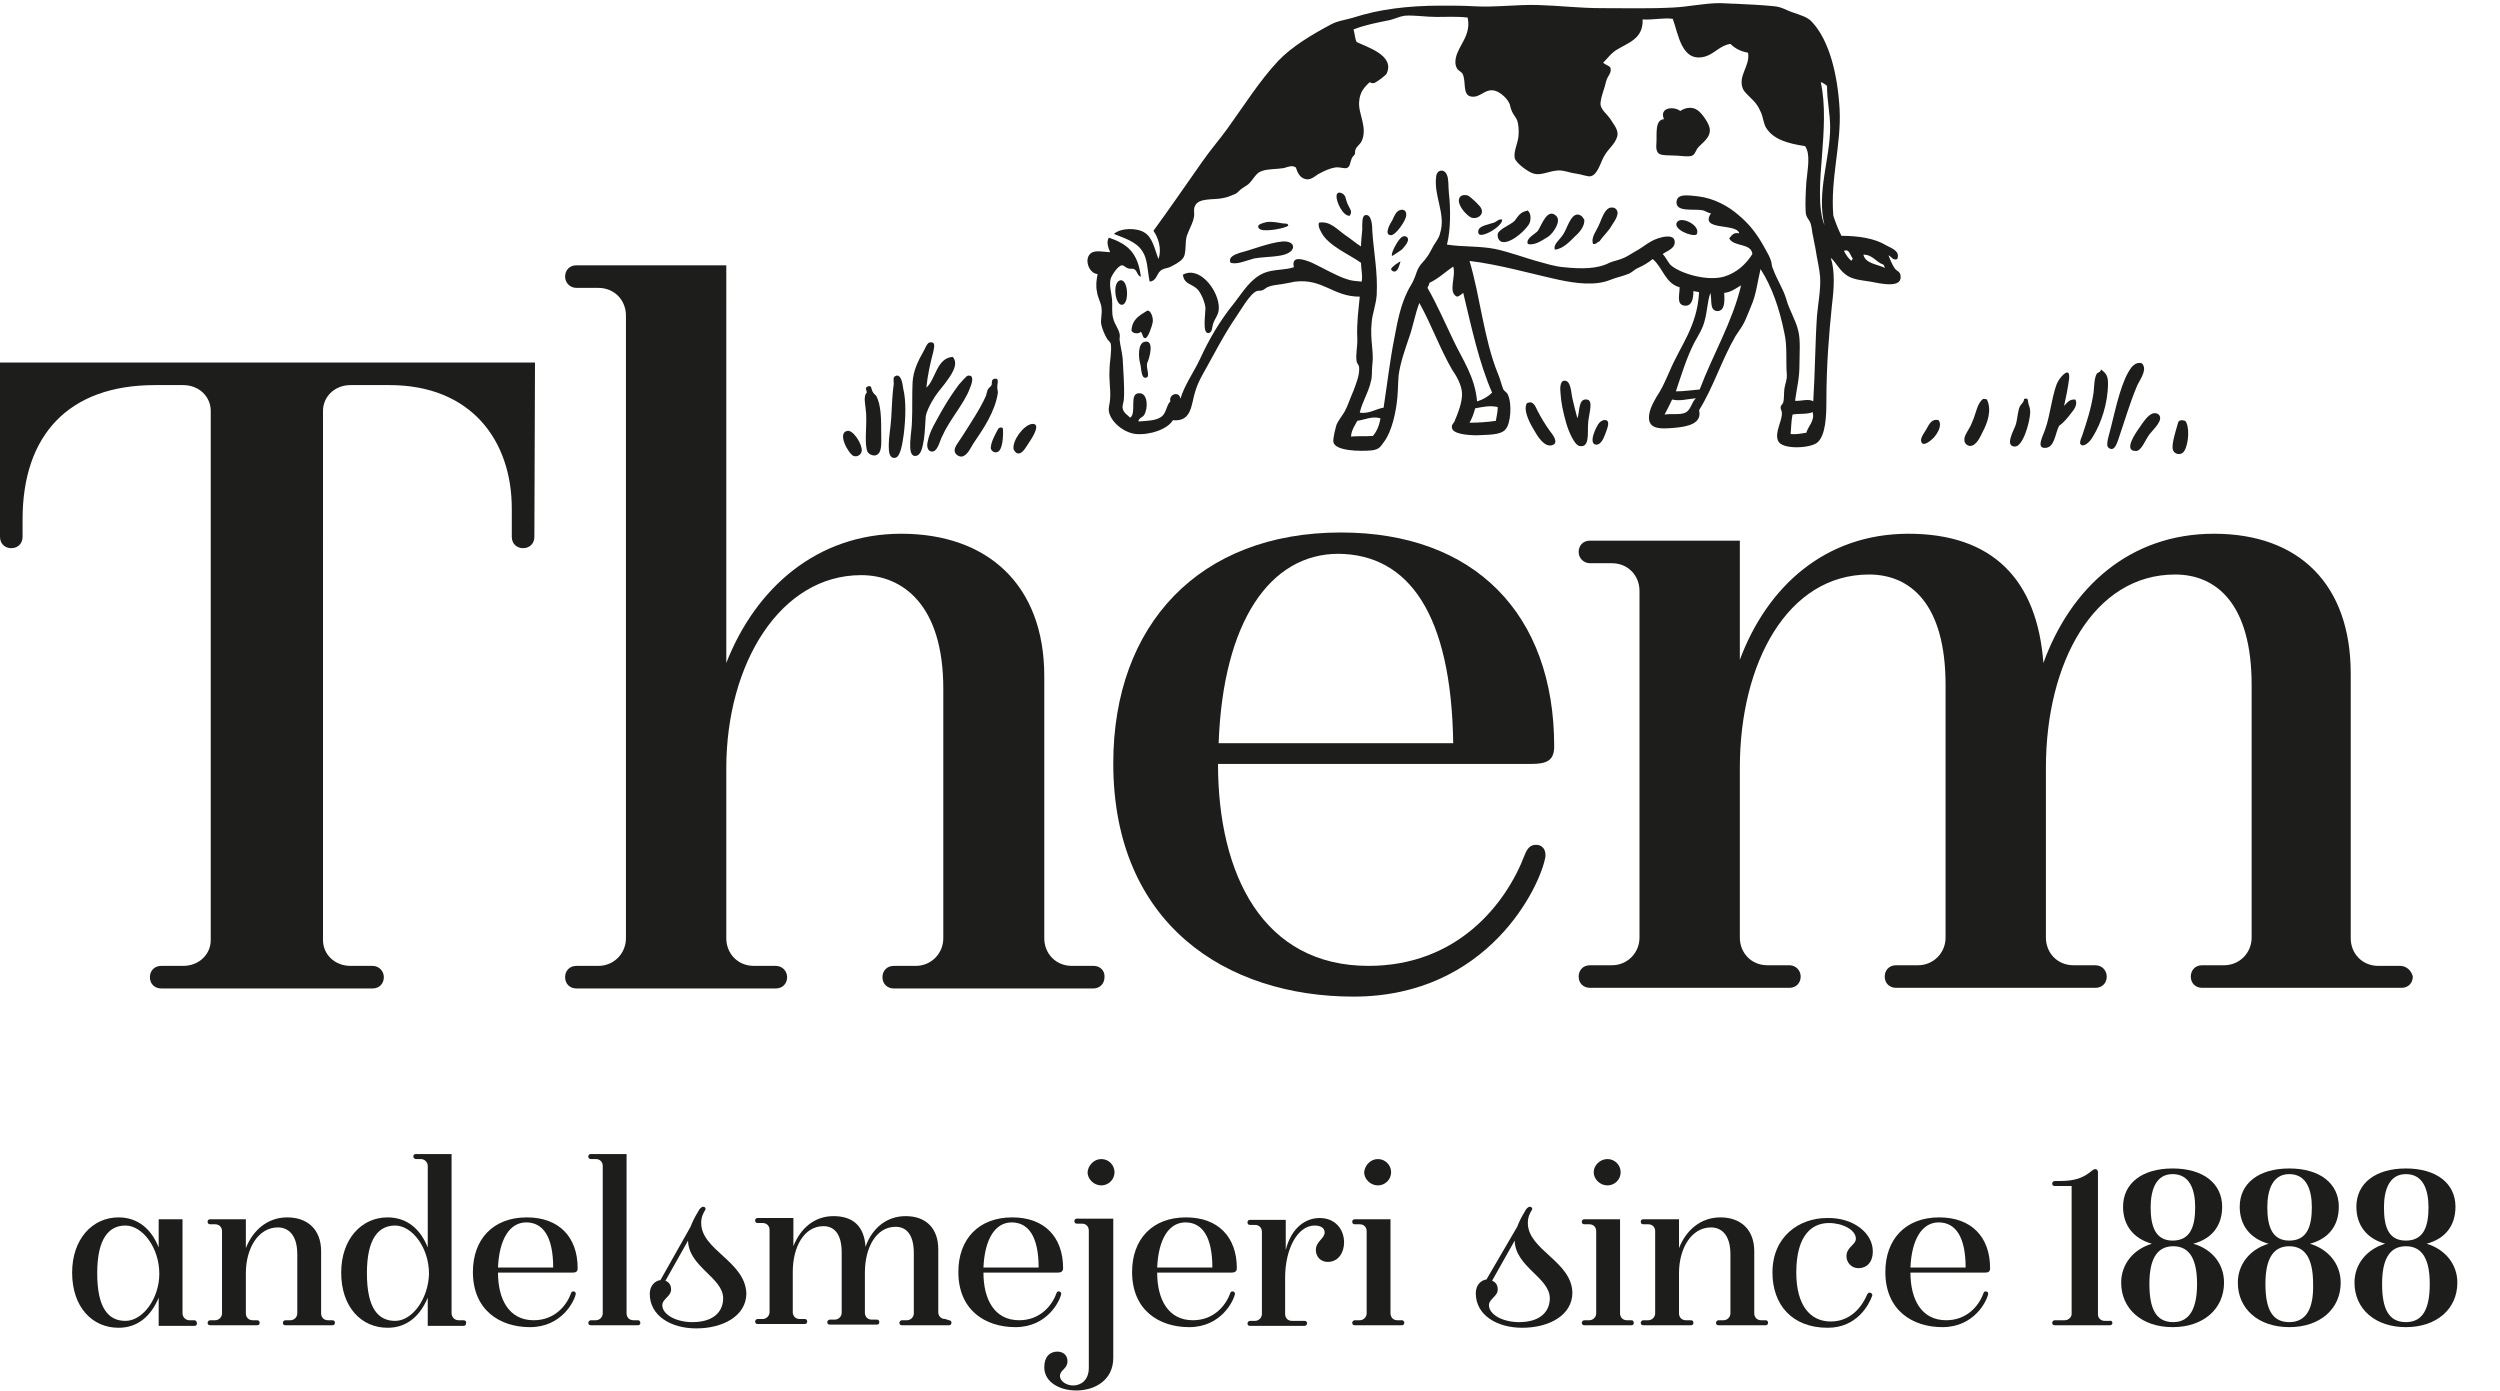
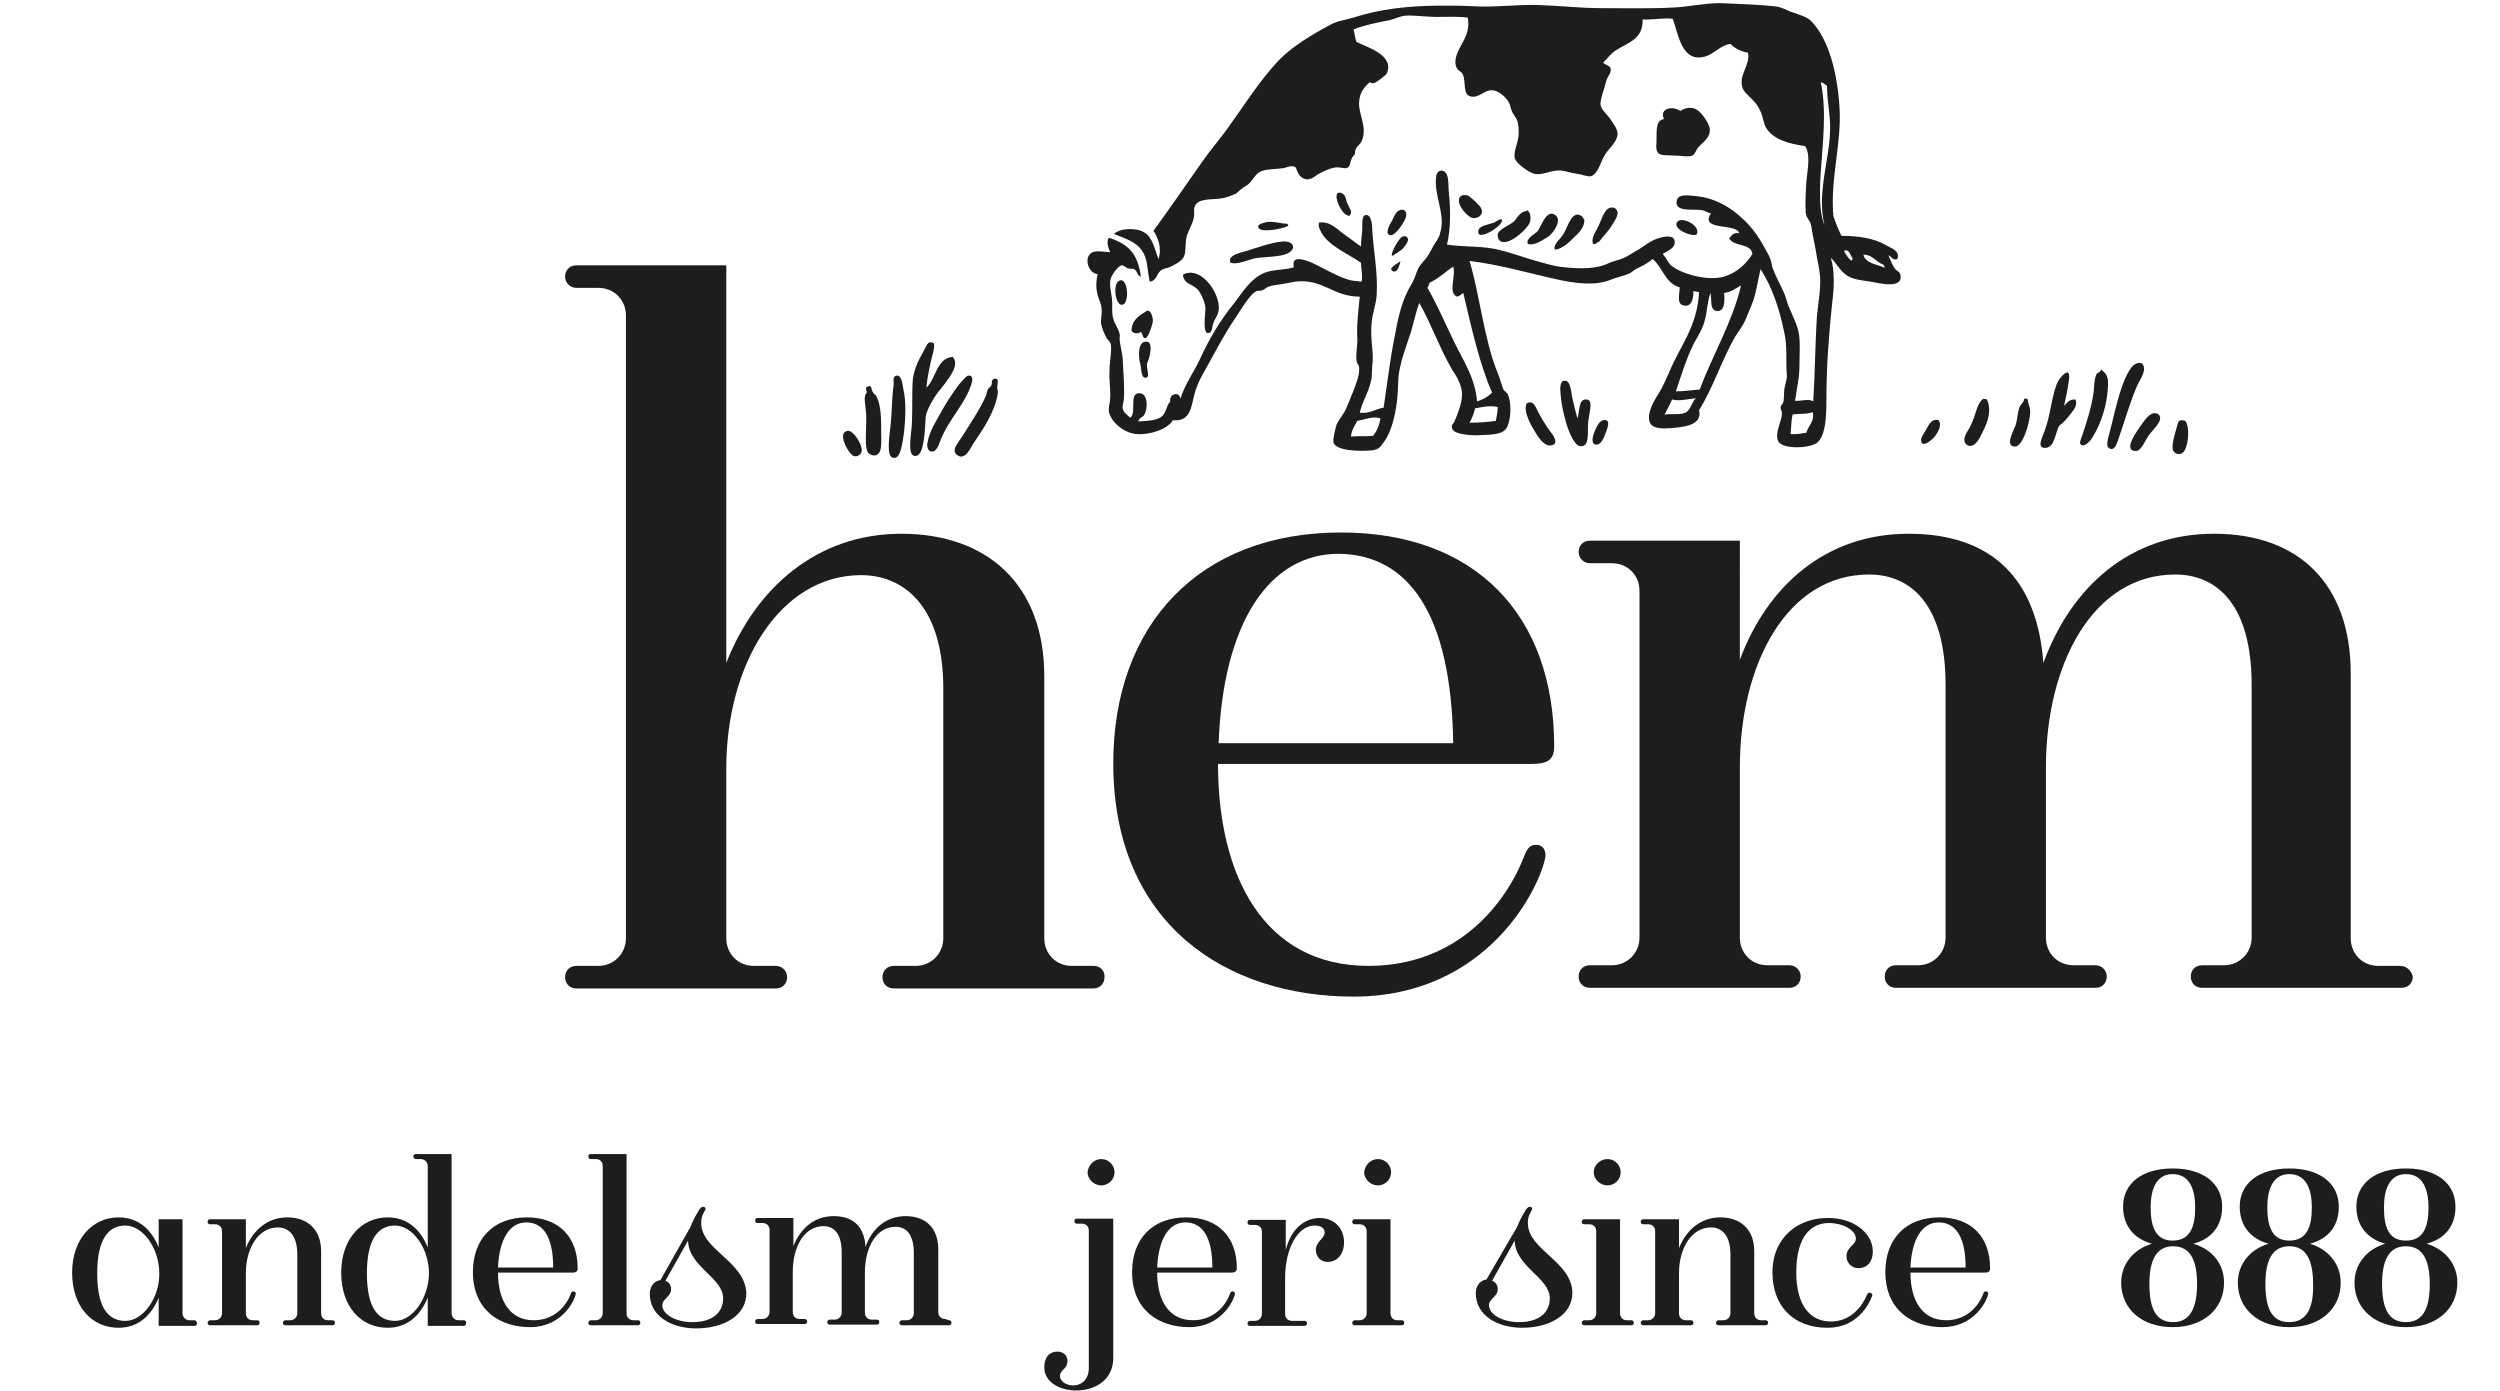
<svg xmlns="http://www.w3.org/2000/svg" version="1.1" x="0px" y="0px" viewBox="0 0 398.6 221.8" style="enable-background:new 0 0 398.6 221.8;" xml:space="preserve">
  <style type="text/css">
	.st0{fill:#1D1D1B;}
	.st1{fill-rule:evenodd;clip-rule:evenodd;fill:#1D1D1B;}
</style>
  <g>
    <g>
      <g>
        <path class="st0" d="M31,210.5h-0.8c-0.6,0-1.1-0.5-1.1-1.1v-15h-3.8v4.5c-1.1-2.8-3.2-4.8-6.4-4.8c-4.2,0-7.4,3.5-7.4,8.8     c0,5.5,3.2,8.8,7.4,8.8c3.1,0,5.2-1.9,6.4-4.8v4.5H31c0.3,0,0.4-0.2,0.4-0.4C31.4,210.7,31.2,210.5,31,210.5z M20,210.6     c-2.7,0-4.5-2-4.5-7.6c0-5.6,1.9-7.6,4.5-7.6c2.7,0,5.4,3.5,5.4,7.7C25.4,207,22.8,210.6,20,210.6z" />
        <path class="st0" d="M53,210.5c0.3,0,0.4,0.2,0.4,0.4c0,0.3-0.2,0.4-0.4,0.4h-7.5c-0.3,0-0.4-0.2-0.4-0.4c0-0.2,0.2-0.4,0.4-0.4     h0.8c0.6,0,1.1-0.5,1.1-1.1V200c0-3.2-1.5-4.3-3.1-4.3c-3.1,0-5.1,3.3-5.1,7.3v6.4c0,0.6,0.4,1.1,1.1,1.1H41     c0.3,0,0.4,0.2,0.4,0.4c0,0.3-0.2,0.4-0.4,0.4h-7.5c-0.3,0-0.4-0.2-0.4-0.4c0-0.2,0.2-0.4,0.4-0.4h0.8c0.6,0,1.1-0.5,1.1-1.1     v-13.1c0-0.6-0.4-1.1-1.1-1.1h-0.8c-0.3,0-0.4-0.2-0.4-0.4c0-0.3,0.2-0.4,0.4-0.4h5.7v4.6c1.1-2.8,3.4-4.9,6.6-4.9     c3.2,0,5.4,1.9,5.4,5.4v9.9c0,0.6,0.4,1.1,1.1,1.1L53,210.5L53,210.5z" />
        <path class="st0" d="M73.9,210.5h-0.8c-0.6,0-1.1-0.5-1.1-1.1V184h-5.7c-0.3,0-0.4,0.2-0.4,0.4c0,0.2,0.2,0.4,0.4,0.4h0.8     c0.6,0,1.1,0.5,1.1,1.1v13c-1.1-2.8-3.2-4.8-6.4-4.8c-4.2,0-7.4,3.5-7.4,8.8c0,5.5,3.2,8.8,7.4,8.8c3.1,0,5.2-1.9,6.4-4.8v4.5     h5.7c0.3,0,0.4-0.2,0.4-0.4C74.4,210.7,74.2,210.5,73.9,210.5z M63,210.6c-2.7,0-4.5-2-4.5-7.6c0-5.6,1.9-7.6,4.5-7.6     c2.7,0,5.4,3.5,5.4,7.7C68.3,207,65.8,210.6,63,210.6z" />
        <path class="st0" d="M92.1,202.2c0-5-3-8.1-8.1-8.1c-5.4,0-8.6,3.5-8.6,8.7c0,6.1,4.3,8.8,9.1,8.8c5.1,0,7.1-4.2,7.3-5.3     c0-0.2-0.1-0.4-0.4-0.4c-0.2,0-0.3,0.1-0.4,0.4c-0.7,1.9-2.6,4.2-5.9,4.2c-4,0-5.7-3.4-5.7-7.6h11.9     C91.9,202.9,92.1,202.7,92.1,202.2z M79.4,202.1c0.2-4.6,1.9-7.2,4.5-7.2c2.7,0,4.3,2.3,4.3,7.2L79.4,202.1z" />
        <path class="st0" d="M102.1,210.9c0,0.3-0.2,0.4-0.4,0.4h-7.5c-0.3,0-0.4-0.2-0.4-0.4c0-0.2,0.2-0.4,0.4-0.4H95     c0.6,0,1.1-0.5,1.1-1.1v-23.5c0-0.6-0.4-1.1-1.1-1.1h-0.8c-0.3,0-0.4-0.2-0.4-0.4c0-0.3,0.2-0.4,0.4-0.4h5.7v25.4     c0,0.6,0.4,1.1,1.1,1.1h0.8C101.9,210.5,102.1,210.7,102.1,210.9z" />
        <path class="st0" d="M111.8,195L111.8,195c0-1,0.3-1.5,0.7-2.2c0-0.2-0.1-0.4-0.4-0.4c-0.2,0-0.6,0.3-0.8,0.8     c-0.5,0.8-0.9,1.6-1.2,2.4l-4.8,8.5c-0.8,0.1-1.7,0.8-1.7,2.2c0,3.5,3.4,5.5,7.4,5.5c4.3,0,8-2,8-5.6     C118.8,201.1,111.8,199.3,111.8,195z M110.4,210.8c-2.6,0-4.8-1.2-4.8-2.7c0-1,1.4-1.4,1.4-2.5c0-0.8-0.4-1.2-0.9-1.4l3.6-6.4     c0.1,4.2,5.6,5.9,5.6,9.2C115.3,209.1,113.8,210.8,110.4,210.8z" />
        <path class="st0" d="M151.3,210.5c0.3,0,0.4,0.2,0.4,0.4c0,0.3-0.2,0.4-0.4,0.4h-7.5c-0.3,0-0.4-0.2-0.4-0.4     c0-0.2,0.2-0.4,0.4-0.4h0.8c0.6,0,1.1-0.5,1.1-1.1v-9.6c0-3.1-1.3-4.2-2.9-4.2c-3.1,0-4.9,3.3-4.9,7.3v6.4c0,0.6,0.4,1.1,1.1,1.1     h0.8c0.3,0,0.4,0.2,0.4,0.4c0,0.3-0.2,0.4-0.4,0.4h-7.5c-0.3,0-0.4-0.2-0.4-0.4c0-0.2,0.2-0.4,0.4-0.4h0.8c0.6,0,1.1-0.5,1.1-1.1     v-9.6c0-3.1-1.3-4.2-2.9-4.2c-3.1,0-4.9,3.3-4.9,7.3v6.4c0,0.6,0.4,1.1,1.1,1.1h0.8c0.3,0,0.4,0.2,0.4,0.4c0,0.3-0.2,0.4-0.4,0.4     h-7.5c-0.3,0-0.4-0.2-0.4-0.4c0-0.2,0.2-0.4,0.4-0.4h0.8c0.6,0,1.1-0.5,1.1-1.1v-13.1c0-0.6-0.4-1.1-1.1-1.1h-0.8     c-0.3,0-0.4-0.2-0.4-0.4c0-0.3,0.2-0.4,0.4-0.4h5.7v4.5c1.1-2.8,3.3-4.8,6.4-4.8c3.2,0,4.9,1.7,5.1,4.9c1-2.9,3.3-4.9,6.4-4.9     c3.2,0,5.2,1.9,5.2,5.3v10c0,0.6,0.4,1.1,1.1,1.1L151.3,210.5L151.3,210.5z" />
-         <path class="st0" d="M169.5,202.2c0-5-3-8.1-8.1-8.1c-5.4,0-8.6,3.5-8.6,8.7c0,6.1,4.3,8.8,9.1,8.8c5.1,0,7.1-4.2,7.3-5.3     c0-0.2-0.1-0.4-0.4-0.4c-0.2,0-0.3,0.1-0.4,0.4c-0.7,1.9-2.6,4.2-5.9,4.2c-4,0-5.7-3.4-5.7-7.6h11.9     C169.2,202.9,169.5,202.7,169.5,202.2z M156.8,202.1c0.2-4.6,1.9-7.2,4.5-7.2c2.7,0,4.3,2.3,4.3,7.2L156.8,202.1z" />
        <g>
          <path class="st0" d="M177.5,194.4v22.1c0,3.6-3,5.2-5.9,5.2c-2.6,0-5.1-1.3-5.1-3.7c0-1.7,0.9-2.5,2.1-2.5      c0.8,0,1.6,0.5,1.6,1.5c0,1.3-1.2,1.4-1.2,2.4c0,0.8,1,1.5,2.1,1.5c1.2,0,2.5-0.8,2.5-2.8v-21.9c0-0.6-0.4-1.1-1.1-1.1h-0.8      c-0.3,0-0.4-0.2-0.4-0.4c0-0.3,0.2-0.4,0.4-0.4H177.5z" />
          <path class="st0" d="M175.6,184.8c1.2,0,2.1,1,2.1,2.1c0,1.2-1,2.1-2.1,2.1c-1.2,0-2.2-1-2.2-2.1      C173.5,185.8,174.4,184.8,175.6,184.8z" />
        </g>
        <path class="st0" d="M197.2,202.2c0-5-3-8.1-8.1-8.1c-5.4,0-8.6,3.5-8.6,8.7c0,6.1,4.3,8.8,9.1,8.8c5.1,0,7.1-4.2,7.3-5.3     c0-0.2-0.1-0.4-0.4-0.4c-0.2,0-0.3,0.1-0.4,0.4c-0.7,1.9-2.6,4.2-5.9,4.2c-4,0-5.7-3.4-5.7-7.6h11.9     C196.9,202.9,197.2,202.7,197.2,202.2z M184.5,202.1c0.2-4.6,1.9-7.2,4.5-7.2c2.7,0,4.3,2.3,4.3,7.2L184.5,202.1z" />
        <path class="st0" d="M210.4,194.2c2.5,0,3.9,1.8,3.9,3.9c0,1.6-0.9,3.1-2.6,3.1c-1.1,0-1.9-0.8-1.9-1.9c0-1.4,1.4-1.8,1.4-2.8     c0-0.7-0.6-1.1-1.6-1.1c-2.7,0-4.7,3.7-4.7,8.3v5.8c0,0.6,0.4,1.1,1.1,1.1h2c0.3,0,0.4,0.2,0.4,0.4c0,0.2-0.2,0.4-0.4,0.4h-8.7     c-0.3,0-0.4-0.2-0.4-0.4c0-0.2,0.2-0.4,0.4-0.4h0.8c0.6,0,1.1-0.5,1.1-1.1v-13.1c0-0.6-0.4-1.1-1.1-1.1h-0.8     c-0.3,0-0.4-0.2-0.4-0.4c0-0.3,0.2-0.4,0.4-0.4h5.7v4.8C205.9,195.7,208.2,194.2,210.4,194.2L210.4,194.2z" />
        <g>
          <path class="st0" d="M223.9,210.9c0,0.3-0.2,0.4-0.4,0.4H216c-0.3,0-0.4-0.2-0.4-0.4c0-0.2,0.2-0.4,0.4-0.4h0.8      c0.6,0,1.1-0.5,1.1-1.1v-13.1c0-0.6-0.4-1.1-1.1-1.1H216c-0.3,0-0.4-0.2-0.4-0.4c0-0.3,0.2-0.4,0.4-0.4h5.7v15      c0,0.6,0.4,1.1,1.1,1.1h0.8C223.7,210.5,223.9,210.7,223.9,210.9z" />
          <path class="st0" d="M219.7,184.8c1.2,0,2.1,1,2.1,2.1c0,1.2-1,2.1-2.1,2.1c-1.2,0-2.2-1-2.2-2.1      C217.6,185.8,218.5,184.8,219.7,184.8z" />
        </g>
      </g>
      <g>
        <path class="st0" d="M243.6,195L243.6,195c0-1,0.3-1.5,0.7-2.2c0-0.2-0.1-0.4-0.4-0.4c-0.2,0-0.6,0.3-0.8,0.8     c-0.5,0.8-0.9,1.6-1.2,2.4L237,204c-0.8,0.1-1.7,0.8-1.7,2.2c0,3.5,3.4,5.5,7.4,5.5c4.3,0,8-2,8-5.6     C250.6,201.1,243.6,199.3,243.6,195z M242.2,210.8c-2.6,0-4.8-1.2-4.8-2.7c0-1,1.4-1.4,1.4-2.5c0-0.8-0.4-1.2-0.9-1.4l3.6-6.4     c0.1,4.2,5.6,5.9,5.6,9.2C247.1,209.1,245.6,210.8,242.2,210.8z" />
        <g>
          <path class="st0" d="M260.5,210.9c0,0.3-0.2,0.4-0.4,0.4h-7.5c-0.3,0-0.4-0.2-0.4-0.4c0-0.2,0.2-0.4,0.4-0.4h0.8      c0.6,0,1.1-0.5,1.1-1.1v-13.1c0-0.6-0.4-1.1-1.1-1.1h-0.8c-0.3,0-0.4-0.2-0.4-0.4c0-0.3,0.2-0.4,0.4-0.4h5.7v15      c0,0.6,0.4,1.1,1.1,1.1h0.8C260.3,210.5,260.5,210.7,260.5,210.9z" />
          <path class="st0" d="M256.3,184.8c1.2,0,2.1,1,2.1,2.1c0,1.2-1,2.1-2.1,2.1c-1.2,0-2.2-1-2.2-2.1      C254.1,185.8,255.1,184.8,256.3,184.8z" />
        </g>
        <path class="st0" d="M281.5,210.5c0.3,0,0.4,0.2,0.4,0.4c0,0.3-0.2,0.4-0.4,0.4H274c-0.3,0-0.4-0.2-0.4-0.4     c0-0.2,0.2-0.4,0.4-0.4h0.8c0.6,0,1.1-0.5,1.1-1.1V200c0-3.2-1.5-4.3-3.1-4.3c-3.1,0-5.1,3.3-5.1,7.3v6.4c0,0.6,0.4,1.1,1.1,1.1     h0.8c0.3,0,0.4,0.2,0.4,0.4c0,0.3-0.2,0.4-0.4,0.4H262c-0.3,0-0.4-0.2-0.4-0.4c0-0.2,0.2-0.4,0.4-0.4h0.8c0.6,0,1.1-0.5,1.1-1.1     v-13.1c0-0.6-0.4-1.1-1.1-1.1H262c-0.3,0-0.4-0.2-0.4-0.4c0-0.3,0.2-0.4,0.4-0.4h5.7v4.6c1.1-2.8,3.4-4.9,6.6-4.9     c3.2,0,5.4,1.9,5.4,5.4v9.9c0,0.6,0.4,1.1,1.1,1.1L281.5,210.5L281.5,210.5z" />
        <path class="st0" d="M298.6,199.5c0,1.8-1,2.7-2.3,2.7c-1.1,0-1.9-0.9-1.9-1.9c0-1.5,1.5-1.8,1.5-2.8c0-1.4-2.1-2.5-4.3-2.5     c-2.6,0-5.2,1.8-5.2,7.9c0,5.2,2.2,7.8,5.5,7.8c3.2,0,5-2.4,5.8-4.3c0.1-0.2,0.2-0.3,0.4-0.3c0.3,0,0.5,0.3,0.4,0.5     c-0.5,1.4-2.4,5.1-7.1,5.1c-5.7,0-8.8-3.7-8.8-8.8c0-5.8,4.3-8.7,8.7-8.7C295.5,194.1,298.6,196.6,298.6,199.5L298.6,199.5z" />
        <path class="st0" d="M317.3,202.2c0-5-3-8.1-8.1-8.1c-5.4,0-8.6,3.5-8.6,8.7c0,6.1,4.3,8.8,9.1,8.8c5.1,0,7.1-4.2,7.3-5.3     c0-0.2-0.1-0.4-0.4-0.4c-0.2,0-0.3,0.1-0.4,0.4c-0.7,1.9-2.6,4.2-5.9,4.2c-4,0-5.7-3.4-5.7-7.6h11.9     C317.1,202.9,317.3,202.7,317.3,202.2z M304.6,202.1c0.2-4.6,1.9-7.2,4.5-7.2c2.7,0,4.3,2.3,4.3,7.2L304.6,202.1z" />
      </g>
      <g>
-         <path class="st0" d="M336.8,210.9c0,0.3-0.2,0.4-0.4,0.4h-8.8c-0.3,0-0.4-0.2-0.4-0.4c0-0.2,0.2-0.4,0.4-0.4h1.6     c0.6,0,1.1-0.5,1.1-1v-20.4h-2.7c-0.3,0-0.4-0.2-0.4-0.4c0-0.2,0.2-0.4,0.4-0.4h0.8c2.4,0,3.6-0.5,4.7-1.3c0.5-0.4,0.7-0.6,1-0.6     c0.2,0,0.4,0.2,0.4,0.5v22.7c0,0.5,0.4,1,1.1,1h0.8C336.6,210.5,336.8,210.7,336.8,210.9z" />
        <path class="st0" d="M349.7,198.3c3-0.8,4.6-2.9,4.6-5.9c0-3.7-3-6.1-7.9-6.1s-7.9,2.4-7.9,6.1c0,3,1.7,5.1,4.6,5.9     c-3,0.9-4.9,3.3-4.9,6.2c0,4.2,3.3,7.1,8.2,7.1s8.2-2.9,8.2-7.1C354.6,201.6,352.8,199.2,349.7,198.3z M342.9,192.5     c0-2.7,0.8-5.3,3.5-5.3c2.8,0,3.6,2.6,3.6,5.3c0,3.1-0.8,5.3-3.6,5.3C343.7,197.8,342.9,195.6,342.9,192.5z M346.5,210.8     c-2.8,0-3.8-2.2-3.8-6.1c0-3.6,1-6,3.8-6c2.8,0,3.8,2.4,3.8,6C350.3,208.5,349.2,210.8,346.5,210.8z" />
        <path class="st0" d="M368.3,198.3c3-0.8,4.6-2.9,4.6-5.9c0-3.7-3-6.1-7.9-6.1s-7.9,2.4-7.9,6.1c0,3,1.7,5.1,4.6,5.9     c-3,0.9-4.9,3.3-4.9,6.2c0,4.2,3.3,7.1,8.2,7.1s8.2-2.9,8.2-7.1C373.2,201.6,371.3,199.2,368.3,198.3z M361.5,192.5     c0-2.7,0.8-5.3,3.5-5.3c2.8,0,3.6,2.6,3.6,5.3c0,3.1-0.8,5.3-3.6,5.3C362.3,197.8,361.5,195.6,361.5,192.5z M365,210.8     c-2.8,0-3.8-2.2-3.8-6.1c0-3.6,1-6,3.8-6c2.8,0,3.8,2.4,3.8,6C368.9,208.5,367.8,210.8,365,210.8z" />
        <path class="st0" d="M386.9,198.3c3-0.8,4.6-2.9,4.6-5.9c0-3.7-3-6.1-7.9-6.1s-7.9,2.4-7.9,6.1c0,3,1.7,5.1,4.6,5.9     c-3,0.9-4.9,3.3-4.9,6.2c0,4.2,3.3,7.1,8.2,7.1s8.2-2.9,8.2-7.1C391.8,201.6,389.9,199.2,386.9,198.3z M380.1,192.5     c0-2.7,0.8-5.3,3.5-5.3c2.8,0,3.6,2.6,3.6,5.3c0,3.1-0.8,5.3-3.6,5.3C380.8,197.8,380.1,195.6,380.1,192.5z M383.6,210.8     c-2.8,0-3.8-2.2-3.8-6.1c0-3.6,1-6,3.8-6c2.8,0,3.8,2.4,3.8,6C387.4,208.5,386.4,210.8,383.6,210.8z" />
      </g>
    </g>
-     <path class="st0" d="M85.3,57.8H0v27.8c0,1.1,0.8,1.8,1.8,1.8c1.1,0,1.8-0.8,1.8-1.8v-2.8c0-13.4,7.3-21.4,21.1-21.4h4.5   c2.6,0,4.4,1.9,4.4,4.1v84.4c0,2.2-1.8,4.1-4.4,4.1h-3.5c-1.1,0-1.8,0.8-1.8,1.8c0,1.1,0.8,1.8,1.8,1.8h33.7c1.1,0,1.8-0.8,1.8-1.8   c0-1-0.8-1.8-1.8-1.8h-3.5c-2.6,0-4.4-1.9-4.4-4.1V65.5c0-2.2,1.8-4.1,4.4-4.1h6.2c13,0,19.5,8.8,19.5,19.7v4.5   c0,1.1,0.8,1.8,1.8,1.8c1.1,0,1.8-0.8,1.8-1.8L85.3,57.8z" />
    <path class="st0" d="M174.4,154h-3.5c-2.6,0-4.4-2-4.4-4.4v-41.8c0-14.6-9.1-22.7-22.8-22.7c-13.4,0-23.2,8.6-27.9,20.6V42.3H91.9   c-1.1,0-1.8,0.8-1.8,1.8c0,1,0.8,1.8,1.8,1.8h3.5c2.6,0,4.4,2,4.4,4.4v99.3c0,2.4-1.9,4.4-4.4,4.4h-3.5c-1.1,0-1.8,0.8-1.8,1.8   c0,1.1,0.8,1.8,1.8,1.8h31.8c1.1,0,1.8-0.8,1.8-1.8c0-1-0.8-1.8-1.8-1.8h-3.5c-2.6,0-4.4-2-4.4-4.4v-27.1   c0-16.7,8.6-30.8,21.5-30.8c6.6,0,13.1,4.7,13.1,18.1v39.8c0,2.4-1.9,4.4-4.4,4.4h-3.5c-1.1,0-1.8,0.8-1.8,1.8   c0,1.1,0.8,1.8,1.8,1.8h31.8c1.1,0,1.8-0.8,1.8-1.8C176.2,154.8,175.4,154,174.4,154z" />
    <path class="st0" d="M231.7,118.5l-37.4,0c0.7-19.4,8.2-30.2,19.1-30.2C224.6,88.4,231.4,97.9,231.7,118.5 M247.8,119L247.8,119   c0-21.1-12.7-34.1-34-34.1c-22.6,0-36.3,14.7-36.3,36.8c0,25.7,18.1,37.2,38.3,37.2c21.5,0,29.8-17.6,30.6-22.3   c0.1-0.9-0.3-1.9-1.5-1.9c-0.7,0-1.3,0.3-1.8,1.6c-3,7.9-10.8,17.7-24.9,17.7c-16.8,0-24-14.5-24-32.2h50   C246.7,121.8,247.8,121.2,247.8,119" />
    <path class="st0" d="M382.7,154h-3.5c-2.6,0-4.4-2-4.4-4.4v-42.2c0-14.2-8.2-22.3-21.8-22.3c-13.4,0-22.8,8.5-27.2,20.6   c-1-13.3-8.1-20.6-21.5-20.6c-13.2,0-22.5,8.3-26.9,20.1V86.2h-23.9c-1.1,0-1.8,0.8-1.8,1.8c0,1,0.8,1.8,1.8,1.8h3.5   c2.6,0,4.4,2,4.4,4.4v55.3c0,2.4-1.9,4.4-4.4,4.4h-3.5c-1.1,0-1.8,0.8-1.8,1.8c0,1.1,0.8,1.8,1.8,1.8h31.8c1.1,0,1.8-0.8,1.8-1.8   c0-1-0.8-1.8-1.8-1.8h-3.5c-2.6,0-4.4-2-4.4-4.4v-27.1c0-16.7,7.6-30.8,20.6-30.8c6.6,0,12.2,4.7,12.2,17.6v40.3   c0,2.4-1.9,4.4-4.4,4.4h-3.5c-1.1,0-1.8,0.8-1.8,1.8c0,1.1,0.8,1.8,1.8,1.8h31.8c1.1,0,1.8-0.8,1.8-1.8c0-1-0.8-1.8-1.8-1.8h-3.5   c-2.6,0-4.4-2-4.4-4.4v-27.1c0-16.7,7.6-30.8,20.6-30.8c6.6,0,12.2,4.7,12.2,17.6v40.3c0,2.4-1.9,4.4-4.4,4.4h-3.5   c-1.1,0-1.8,0.8-1.8,1.8c0,1.1,0.8,1.8,1.8,1.8h31.8c1.1,0,1.8-0.8,1.8-1.8C384.5,154.8,383.7,154,382.7,154L382.7,154z" />
    <g id="GYmLkx_2_">
      <g>
        <path class="st1" d="M293.6,37.6c2.7,0,5.3,0.4,7.1,1.5c0.9,0.5,2.3,0.9,1.8,2.2c-0.7,0.3-0.9-0.4-1.4-0.6c0.3,0.8,0.6,1.5,1,2.1     c0.3,0.4,0.8,0.5,0.9,1c0.5,2.3-3.2,1.4-4.8,1.1c-1.3-0.2-2.6-0.3-3.6-0.9c-1.3-0.8-1.8-2.1-2.7-2.9c0.7,2.2,0.5,5,0.2,7.4     c-0.5,4.8-0.9,9.9-0.9,15.4c0,2.4-0.1,5.6-1.5,6.7c-1.2,0.9-5.6,1.1-6.2-0.3c-0.6-1.4,0.7-3.2,0.6-4.5c0-0.3-0.2-0.5-0.2-0.8     c0-0.4,0.3-0.5,0.4-0.8c0.2-0.6,0.1-1.5,0.2-2.2c0.1-0.7,0.4-1.4,0.4-2.1c-0.2-2.3,0.1-4.7-0.4-6.8c-0.8-4-2-7.4-3.8-10.2     c-0.5,2.1-0.7,4.1-1.5,5.9c-0.4,0.9-0.7,1.8-1.1,2.6c-0.4,0.8-0.9,1.4-1.4,2.2c-2.2,3.8-3.5,8.1-5.8,11.8     c0.5,2.1-1.7,2.6-3.8,2.8c-2.3,0.2-4.7,0.4-4.1-2.4c0.2-1,1-2.4,1.6-3.3c0.6-1,1.1-2.2,1.6-3.3c1.7-4.1,4.4-7.1,4.7-12.6     c-0.2-0.1-0.6-0.1-0.9-0.2c0,1.3-0.3,2.6-1.6,2.3c-1.1-0.3-0.6-1.7-0.6-2.9c-2.3-0.6-2.7-3.2-4.3-4.5c-0.7,0.6-1.6,1.1-2.5,1.5     c-0.4,0.2-0.8,0.6-1.2,0.8c-0.9,0.4-2,0.6-3,1c-2.4,1-5.5,0.6-8.3,0c-4.6-1-9.3-2.4-14.2-3c1.7,5.7,2.3,12.5,4.5,17.9     c0.4,0.9,0.6,1.9,0.9,2.6c0.2,0.3,0.6,0.5,0.7,0.8c0.7,1.4,0.5,4.7-0.4,5.6c-0.8,0.9-2.8,0.8-4.5,0.9c-1.5,0-3.9-0.2-4-1.2     c-0.1-0.5,0.2-0.6,0.4-1c0.5-1.2,1.3-3.1,1.2-4.6c-0.1-1.3-0.9-2.7-1.6-3.7c-2-3.5-3.3-7.2-5.2-10.6c-0.7,1.8-1,3.8-1.7,5.7     c-0.6,1.8-1.3,3.7-1.6,5.8c-0.1,1.2-0.1,2.4-0.2,3.5c-0.2,2.4-0.9,5.5-2.1,7.1c-0.6,0.8-0.7,1.2-1.9,1.4c-2,0.2-5.9,0.1-6.2-1.3     c-0.1-0.6,0.3-2.1,0.5-2.8c0.3-0.7,0.9-1.4,1.3-2.1c0.5-0.9,0.9-2.2,1.4-3.3c0.4-1.1,1-2.5,0.9-3.7c0-0.4-0.4-0.7-0.4-1     c-0.2-1.1,0.2-2.5,0.1-3.8c-0.1-2.3,0.2-4.4,0.4-6.5c-4.3,0-5.8-2.9-10.3-2.4c-0.6,0.1-1.4,0.3-2.1,0.4c-0.8,0.1-1.6,0.2-2.1,0.4     c-0.4,0.1-0.7,0.5-1.1,0.6c-0.2,0.1-0.5,0-0.8,0.1c-1.1,0.4-2.6,3.1-3.3,4.1c-2,2.9-3.7,6.3-5.4,9.3c-0.5,0.9-0.8,1.6-1.1,2.5     c-0.7,2.1-0.5,5-3.6,4.7c-0.8,1.4-3.6,2.4-5.9,2.2c-1.9-0.2-4-1.9-4.3-3.6c-0.1-0.7,0.2-1.4,0.2-2.1c0.1-1.4-0.2-2.9-0.1-4.5     c0-1.3,0.4-3.1,0.2-4.2c-0.1-0.3-0.4-0.5-0.6-0.8c-0.4-0.7-0.7-1.4-0.9-2.2c-0.2-0.8,0.2-1.7,0-2.9c-0.1-0.7-0.6-1.5-0.7-2.4     c-0.2-0.9-0.1-1.8,0.1-2.8c-1.4-0.1-2.2-2.4-1.1-3.3c0.7-0.6,2.1-0.2,3.1-0.2c-0.2-0.5-0.7-1.6-0.2-2.3c3,1,4.6,2.4,5.1,6.2     c-0.6-0.1-0.5-0.9-1.1-1.2c-0.2-0.1-0.6,0-0.9-0.1c-0.4-0.1-0.7-0.5-1-0.5c-0.6,0-1.6,1.5-1.8,2.1c-0.3,1.1,0.1,2.2,0.2,3.3     c0.1,1.1-0.1,2.2,0.2,3.1c0.2,0.9,0.8,1.5,1,2.4c0.1,0.4,0,0.6,0,0.9c0.1,1,0.4,2,0.5,3.1c0.1,2.1,0.3,4.4,0.2,6.3     c0,0.6-0.3,1.1-0.2,1.6c0.1,0.7,0.8,1.1,1.2,1.5c1.1-0.8-0.3-4,1.5-3.9c1.3,0,1.4,2.4,0.7,3.5c-0.3,0.4-0.8,0.4-0.9,1     c1.3-0.1,2.7-0.1,3.6-0.7c0.9-0.6,0.8-1.8,1.5-2.5c-0.3-1.2,1.5-1.7,1.6-0.4c0.7-2.3,2-4,3.1-6.3c1.5-3.3,3.3-6.3,5.5-9     c1.4-1.8,2.6-3.9,4.8-4.8c1.5-0.6,3.3-0.4,4.7-0.9c-0.5-2,1.7-1.2,2.9-0.7c1.7,0.8,3.9,2.1,5.5,2.6c0.8,0.3,1.5,0.3,2.4,0.4     c0.2-1-0.1-2-0.1-3c-1.8-1.3-5.2-2.7-6.3-4.8c-0.2-0.4-0.6-1-0.4-1.6c1.8-0.3,2.9,1.1,4.2,2c0.9,0.6,1.7,1.3,2.5,1.8     c0-0.7,0.1-1.7,0.2-2.7c0-0.8-0.1-2.2,0.5-2.3c1-0.2,1.1,1.7,1.1,2.5c0.2,3.3,0.9,6.6,0.7,10.2c-0.1,1.6-0.7,3-0.8,4.4     c-0.3,2.8,0.4,4.7,0.1,6.8c-0.1,0.9,0,1.8-0.2,2.5c-0.4,1.9-1.4,3.3-1.8,5.1c1.6,0.2,2.5-0.6,3.8-0.8c0.6-3.9,1-7.5,1.7-11     c0.5-2.7,1-5.3,2.1-7.5c0.3-0.7,0.8-1.3,1.1-2.1c0.3-0.7,0.4-1.3,0.8-1.9c0.3-0.5,0.8-0.9,1.2-1.5c0.4-0.5,0.7-1.2,1.1-1.9     c0.4-0.6,0.9-1.3,1-1.9c1-3.1-1.1-6-0.6-9.2c0.2-1,1.3-1.1,1.7-0.1c0.3,0.7,0.2,1.8,0.3,2.8c0.3,2.6,0.3,6-0.3,8.3     c2.6,0.4,5.2,0.2,7.7,0.7c2.3,0.5,4.4,1.3,6.5,1.9c1.5,0.4,3,0.9,4.4,1c2.8,0.3,5.4,0.3,7.3-0.7c0.7-0.3,1.4-0.4,2.1-0.7     c0.6-0.2,1.3-0.7,2-1.1c1.4-0.7,2.4-1.9,4.4-2.3c1-0.2,1.8-0.1,1.9,0.6c0.2,1.2-1.2,1.6-1.9,2.1c0.4,0.4,0.8,1.2,1.2,1.7     c1.5,1.4,5.9,2.7,8.6,1.9c2-0.6,3.5-2,4.5-3.6c-0.2-1.8-3-1.1-3.7-2.5c0.4-0.4,0.6-1,1.6-0.8c-0.4-1.7-6.4-0.3-4.5-3.2     c-0.5,0-0.8-0.4-1.5-0.5c-1.4-0.2-4,0.3-4-1.2c0-1.6,2.1-1.1,3.4-1c2.6,0.3,4.9,1.6,6.5,3c1.8,1.5,3,3.1,4.2,5.3     c0.4,0.7,0.8,1.4,1,2.1c0.1,0.4,0.1,0.9,0.3,1.2c0.6,1.7,1.6,3.1,2.1,4.8c0.5,1.8,1.5,3.3,1.9,5c0.4,1.5,0.2,3.7,0.2,5.5     c0,2.2-0.4,3.5-0.7,5.7c0.9,0.1,2.2-0.4,2.9,0.1c0.3-4.7,0.3-9.3,0.6-13.7c0.2-2.1,0.6-4.1,0.5-6.1c-0.1-1.4-0.5-2.9-0.7-4.3     c-0.1-0.7-0.3-1.4-0.4-2.1c-0.2-0.7-0.2-1.5-0.4-2.1c-0.2-0.7-0.7-0.9-0.8-1.8c-0.1-1.4,0-3.3,0.1-4.9c0.2-2.1,0.7-4.4-0.2-5.7     c-2.6-0.4-5-1-6.2-2.9c-0.4-0.6-0.5-1.7-0.8-2.4c-0.2-0.4-0.4-0.9-0.7-1.3c-0.6-0.9-1.8-1.7-2.2-2.5c-0.9-2.1,1.2-3.7,0.8-5.8     c-1.2-0.2-2.1-0.7-2.8-1.4c-1.6,0.2-2.6,1.6-4,2c-3.8,1.1-4.3-3.6-5.2-6c-1.5-0.2-3.1,0.2-4.8,0.1c0.1,3.2-2.4,3.7-4.4,5     c-0.8,0.6-1.2,1.2-1.9,1.9c0.6,0.5,1.2,0.5,1.2,1c0.1,0.6-0.4,1.1-0.6,1.6c-0.2,0.5-0.3,1.2-0.6,2c-0.2,0.7-0.5,1.6-0.4,2.2     c0.2,0.8,1,1.4,1.5,2.1c0.6,1,1.5,1.9,1.1,3c-0.4,1.2-1.4,1.8-2.1,3.1c-0.5,0.9-1,2.9-2.1,3.1c-0.5,0.1-1.4-0.3-2.2-0.4     c-0.9-0.1-1.6-0.4-2.4-0.5c-1.8-0.2-3.2,1-4.7,0.4c-0.8-0.3-2.6-1.6-2.8-2.4c-0.2-1.1,0.5-2.3,0.6-3.5c0.1-0.8,0-1.9-0.2-2.5     c-0.2-0.5-0.7-1-0.9-1.6c-0.2-0.4-0.2-0.9-0.4-1.2c-0.3-0.7-1.6-2-2.7-2c-1.2-0.1-2,1.2-3.3,1c-1.5-0.2-0.8-2.4-1.4-3.6     c-0.2-0.4-0.7-0.5-0.9-0.9c-0.3-0.5-0.3-1-0.2-1.6c0.4-2.1,2.5-3.6,1.9-6.5c-1.7-0.2-3.3-0.1-5-0.1c-1.7,0-3.4-0.3-5-0.2     c-0.8,0.1-1.6,0.5-2.4,0.7c-2,0.4-4.1,0.8-5.8,1.5c0.2,0.6,0.2,1.4,0.5,2c1.6,0.8,6.1,2.1,4.8,5c-0.1,0.3-1.5,1.3-1.9,1.5     c-0.3,0.1-0.5,0.1-0.8-0.1c-0.9,0.8-1.6,1.6-1.7,3.1c-0.2,1.9,1.4,4.1,0.4,6.3c-0.3,0.6-0.8,0.8-1,1.4c-0.1,0.2,0,0.5-0.1,0.7     c-0.1,0.2-0.4,0.4-0.5,0.7c-0.3,0.7-0.2,1.3-0.8,1.5c-0.5,0.1-1.1-0.2-1.8-0.1c-0.7,0.1-1.7,0.5-2.4,0.9c-0.7,0.3-1.2,1-2.1,1     c-1.1-0.1-1.5-1-1.8-1.9c-0.6-0.4-1.2-0.1-1.9,0.1c-1.2,0.2-2.6,0.1-3.6,0.5c-0.9,0.3-1.3,1.4-2.1,2.1c-0.3,0.2-0.6,0.4-0.9,0.6     c-0.5,0.3-0.7,0.7-1.1,0.9c-0.7,0.3-1.4,0.6-2.1,0.7c-1.4,0.3-3.9-0.1-4.4,1.3c-0.2,0.4-0.1,0.9-0.1,1.4c-0.1,1.1-0.7,2-1.1,3.1     c-0.5,1.2,0,3.1-0.8,3.9c-0.4,0.5-1.4,1-2,1.3c-0.5,0.2-1.1,0.2-1.5,0.6c-0.6,0.5-0.6,1.6-1.7,1.7c-0.4-1.9-0.3-3.6-1.2-4.9     c-1-1.5-2.8-2-4.5-2.7c1.1-1,3.7-1,4.9-0.2c1.3,0.8,1.6,2.7,2.2,4.2c0.6-1.7-0.1-3.5-0.8-4.5c2.7-3.7,5.1-7.2,7.7-10.9     c1.3-1.9,2.8-3.6,4.1-5.4c2.6-3.6,5.1-7.6,8.1-10.8c2.2-2.3,5.4-4.2,8.4-5.8c1.1-0.6,2.3-0.7,3.6-1.1c4-1.3,8.6-1.9,14-1.9     c1.7,0,3.5,0,5.2,0.1c3.4,0.2,6.9-0.3,10.2-0.2c3.4,0.1,6.7,0.5,10.1,0.5c3.8,0,7.8,0.1,11.5-0.1c2.3-0.1,5-0.7,7.4-0.7     c0.8,0,1.7,0.1,2.5,0.1c2.1,0.1,4.3,0.2,6.2,0.4c1.2,0.1,2,0.7,3,1c1.1,0.4,2.3,0.7,3,1.5c2.8,3,4.1,8.5,4.4,13.9     c0.3,5.6-1.5,11.1-1,17C292.6,35.3,293,36.4,293.6,37.6z M290.3,13.1c0.8,3.6,0.5,7.8,0.2,11.7c-0.3,3.7-0.7,8.5,0.4,11.1     c-1.3-5.2,0.9-10.6,0.9-15.6c0-2.2-0.5-4.2-0.5-6.6C291.1,13.5,290.5,13.1,290.3,13.1z M294,40c0.3,0.6,0.7,1.2,1.2,1.6     c0-0.2,0.2-0.2,0.2-0.4C295,40.8,294.9,39.6,294,40z M300.5,42.7c0-0.2-0.1-0.3-0.2-0.5c-1.2-0.4-1.7-1.6-3.2-1.6     C297.4,42,299.2,42.1,300.5,42.7z M227.9,45.1c0,0.3-0.2,0.5-0.3,0.8c1.5,2.6,2.7,5.4,4.1,8.3c1.4,3,3.5,5.9,3.8,9.8     c1-0.3,1.8-0.8,2.4-1.4c-2.1-4.8-3.3-10.5-4.6-15.9c-0.2,0.1-0.5,0.5-1,0.6c-1.5-0.7-0.1-3.2-0.6-4.8     C230.5,43.3,229.4,44.4,227.9,45.1z M274.9,46.7c0.1,1.4,0.1,2.9-1.1,2.9c-1.3-0.1-0.8-1.8-1.1-2.9c-0.5,1.5-0.5,3-0.9,4.4     c-0.3,1.3-1.1,2.5-1.7,3.6c-1.2,2.4-2,5-2.9,7.7c1.3,0,2.5-0.2,3.8-0.3c2.1-5.6,5.2-10.7,6.6-16.6C276.7,46,276,46.6,274.9,46.7z      M266.6,63.7c-0.4,0.9-0.8,1.6-1.2,2.4c1.2-0.2,2.4,0.1,3.3-0.3c0.9-0.4,1-1.7,1.7-2.3C269.1,63.6,267.9,64,266.6,63.7z      M235.2,65.1c-0.2,0.8-0.5,1.6-0.9,2.3c1.3,0,2.9-0.1,4.2-0.3c0.1-0.7,0.3-1.4,0.3-2.2C237.5,64.6,236.4,64.9,235.2,65.1z      M289,65.7c-0.8,0.4-2.2,0.2-3.2,0.4c-0.2,1-0.2,1.9-0.3,3.1c1,0.1,1.7-0.1,2.5-0.2C288.3,67.9,289.4,67.1,289,65.7z M216.4,67.1     c-0.4,0.8-0.9,1.4-1,2.5c1.1-0.1,2.4,0,3.5-0.1c0.6-0.7,1-1.6,1.2-2.8C218.8,66.3,217.7,66.9,216.4,67.1z" />
        <path class="st1" d="M267.9,17.7c0.7-0.5,1.9-0.8,2.8-0.1c0.7,0.5,1.8,2.1,1.9,2.9c0.2,1.5-1.3,2.3-2,3.2     c-0.3,0.5-0.4,1.1-1.1,1.2c-0.9,0.1-1.6-0.1-2.6-0.1c-2-0.1-3,0.2-2.8-2c0.1-1.3-0.3-3.7,1.2-3.8     C264.5,17.1,266.9,16.9,267.9,17.7z" />
        <path class="st1" d="M215.2,34.4c-1.1,0.1-2.2-2.3-2.1-3.2c0.1-0.9,1.2-0.4,1.4,0.2c0.1,0.3,0.2,0.8,0.4,1.2     C215.2,33.3,215.7,33.7,215.2,34.4z" />
        <path class="st1" d="M233.5,31.1c0,0,0.4,0,0.6,0.1c0.5,0.3,2,1.7,2.1,2.1c0.4,1-0.7,1.7-1.6,1.4c-0.7-0.3-2-1.7-2-2.7     C232.6,31.4,233,31.1,233.5,31.1z" />
        <path class="st1" d="M254,38.9c-0.4-1.1,0.6-2.1,1.1-3.4c0.4-1,0.9-2.3,1.7-2.4c0.7-0.1,1,0.3,1.1,0.7c0.1,0.9-0.9,2-1.2,2.6     c-0.6,0.8-1.2,1.4-1.7,2.1C254.6,38.6,254.5,39,254,38.9z" />
        <path class="st1" d="M223.2,33.5c0.6-0.2,1.1,0.1,1,0.9c-0.1,0.9-1.7,3.1-2.4,3.1c-1.2,0-0.2-1.8,0.2-2.4     C222.3,34.4,222.6,33.7,223.2,33.5z" />
        <path class="st1" d="M243.5,33.6c0-0.1,0.1-0.1,0.1,0c0.5,0.4,0.5,1.3,0.3,1.9c-0.4,1-2.8,3.2-4.2,3.1c-0.6,0-1-0.6-0.9-1.3     c0.2-0.8,2-1.4,2.7-2.1C242.1,34.4,242.4,33.8,243.5,33.6z" />
        <path class="st1" d="M243.6,38.9c-0.4-0.9,1.2-1.6,1.6-2.1c0.6-0.9,1.5-3.7,2.9-2.4c0.9,0.8-0.4,2.7-1.2,3.3     C245.9,38.3,244.7,39.2,243.6,38.9z" />
        <path class="st1" d="M247.9,39.8c-0.3-1,1-1.6,1.6-2.9c0.5-0.9,1.2-3.4,2.6-2.5c0.2,0.1,0.3,0.4,0.5,0.6c0.1,1-0.7,2-1.4,2.6     C250.3,38.5,249.2,39.7,247.9,39.8z" />
        <path class="st1" d="M239.5,35c0.1,0.5-0.8,1.3-1.6,1.8c-0.5,0.3-2.4,1.3-2.2,0c0.1-0.8,1.6-1,2.5-1.3     C238.7,35.3,238.9,34.9,239.5,35z" />
        <path class="st1" d="M270.5,37.4c-0.8,0.4-3.9-0.9-3.1-2C268.1,34.4,271.3,36,270.5,37.4z" />
        <path class="st1" d="M205.4,36c-0.7,0.4-2.7,0.8-3.9,0.7c-0.4,0-0.9-0.2-0.9-0.6c0-0.4,1-0.6,1.4-0.7c0.9-0.1,1.8,0.1,2.4,0.2     C204.8,35.7,205.4,35.5,205.4,36z" />
        <path class="st1" d="M222,40.8c0-0.1-0.1,0-0.1-0.1c0-0.7,1.1-2.6,1.6-2.9c0.4-0.3,1-0.1,1,0.4c0,0.5-0.7,1.3-1,1.6     C222.9,40.2,222.5,40.5,222,40.8z" />
        <path class="st1" d="M196.2,41.9c-0.4-0.9,0.6-1.3,1.5-1.6c2-0.5,4.6-1.6,6.8-1.8c1.9-0.1,2.2,1.2,0.8,1.9     c-1.2,0.6-3.5,0.5-5.3,0.8C198.5,41.6,197.3,42.2,196.2,41.9z" />
        <path class="st1" d="M223.3,41.7c-0.2,0.6-0.4,1.6-1,1.6c-0.2,0-0.5-0.2-0.5-0.4C221.8,42.6,223.1,41.7,223.3,41.7z" />
        <path class="st1" d="M188.6,43.8c2.5-1.4,5.4,2.1,5.7,4.8c0.2,1.4-0.5,2-0.8,2.8c-0.3,0.6-0.1,1.7-0.9,1.7c-0.9,0-0.4-3.1-0.4-4     c-0.1-1-0.7-2.3-1.2-2.9C190.1,45.2,188.8,45.4,188.6,43.8z" />
        <path class="st1" d="M178.6,44.7c1.3-0.3,1.5,3.8,0.3,3.9C177.8,48.7,177.3,45,178.6,44.7z" />
        <path class="st1" d="M181.9,52.9c-0.4,0.4-1.3,0.3-1.5-0.2c0.1-1.8,1.3-2.4,2.4-3.1c0.6-0.4,1.1,1,1,1.7     c-0.1,0.7-0.8,2.7-1.2,2.6C182.2,54,182.2,53.2,181.9,52.9z" />
        <path class="st1" d="M182.9,57.9c-0.2,0.8,0.5,2.1-0.1,2.3c-0.9,0.3-0.8-1.5-1-2.2c-0.3-1-0.4-3.3,0.7-3.5     C184.1,54.1,183.3,57.1,182.9,57.9z" />
        <path class="st1" d="M147.7,61.8c1.5-1.3,1.6-4.7,4.2-4.9c1.1,1.2-0.4,3.1-1.2,4.2c-0.7,0.9-1.5,1.8-2.1,2.9     c-0.4,0.7-0.9,1.7-1,2.4c-0.1,1.1-0.1,2.4-0.3,3.7c-0.2,1.1-0.4,2.6-1.4,2.6c-1.4,0-0.5-3.9-0.5-5.4c0.1-2.2,0-4.3,0.1-6.3     c0.1-1.9,0.9-3.5,1.7-4.9c0.3-0.5,0.6-1.4,1-1.5c1.1-0.2,0.7,0.9,0.6,1.5C148.3,58,147.9,59.8,147.7,61.8z" />
        <path class="st1" d="M340.8,57.9c0.5-0.1,0.8,0,0.9,0.3c0.6,1-0.7,2.6-1,3.4c-1.1,2.6-2,5.7-3,8.6c-0.2,0.5-0.6,1.9-1.5,1.2     c-0.6-0.4,0.2-2.4,0.4-3.4c0.8-3.2,1.7-7.5,3.3-9.5C340.1,58.3,340.4,58,340.8,57.9z" />
        <path class="st1" d="M335,58.9c0.7,0.6,1.1,0.9,1.1,2.2c0,3.2-1.1,6.4-2.4,8.5c-0.2,0.3-0.4,0.7-0.8,1c-0.2,0.2-0.9,0.7-1.2,0.2     c-0.2-0.3,0.2-1.1,0.3-1.4c0.7-2.1,1.4-4.2,1.8-6.8c0.1-1,0.1-2.3,0.5-3C334.4,59.4,334.9,59.4,335,58.9z" />
        <path class="st1" d="M329.1,64.7c0.4-0.3,0.7-1.1,1.8-1c0.4,0.8-0.2,1.6-0.7,2.2c-0.6,0.8-1.2,1.5-1.9,2     c-0.6,1.1-0.7,3.4-2.1,3.5c-1.7,0.2-0.4-2-0.1-3c0.8-2.1,1.2-6.3,2.1-7.7c0.4-0.7,1.9-2.4,1.7-0.3     C329.7,61.9,329.4,63.4,329.1,64.7z" />
        <path class="st1" d="M142.9,59.9c0.8-0.2,1,1.3,1.1,2c0.5,2,0.4,4.8,0.1,7.3c-0.2,1.4-0.5,3.7-1.4,3.8c-0.9,0.1-1-0.9-1-2     c0-1.2,0.3-2.8,0.4-4.4c0.1-2.1,0.2-4,0.4-5.4C142.5,60.5,142.3,60.1,142.9,59.9z" />
        <path class="st1" d="M154.3,59.9c1.2-0.2,0.6,1.4,0.3,2.1c-0.9,2.4-3.2,4.9-4.4,7.6c-0.4,0.8-0.7,2.4-1.6,2.4     c-0.6,0-0.9-0.7-0.7-1.5c0.3-1.8,1.4-3.4,2.2-4.9c0.9-1.6,1.9-3.1,2.8-4.3C153.2,61,154,60,154.3,59.9z" />
        <path class="st1" d="M158.5,60.4c0.9-0.2,0.5,0.7,0.5,1.3c0,0.3,0.1,0.6,0.1,0.9c-0.4,3-2.4,5.9-3.9,8.1c-0.5,0.8-1,2-1.9,2.1     c-0.5,0-1.1-0.4-1.1-1c0-0.6,0.7-1.4,1.2-2.2c1.2-1.9,3-4.6,3.8-6.5c0.1-0.3,0.2-0.8,0.3-1c0.1-0.2,0.4-0.4,0.6-0.7     C158.2,61,158,60.6,158.5,60.4z" />
        <path class="st1" d="M251.5,66.7c0.4-1,0.1-3.2,1.5-3c1.2,0.1,0.2,2.6,0.2,4c-0.1,1.3,0.3,3.8-1.4,3.4c-0.8-0.2-1.7-2.3-2.1-3.7     c-0.5-1.8-0.8-3.2-0.9-4.8c-0.1-0.8,0-1.9,0.6-1.9c1.1-0.1,1.1,2,1.3,2.8C250.9,64.4,251.2,65.6,251.5,66.7z" />
        <path class="st1" d="M138.4,61.6c0.6-0.2,0.5,0.4,0.7,0.8c0.2,0.4,0.6,0.7,0.6,0.7c0.8,1.5,0.8,3.7,0.8,6.1     c0,1.4,0.2,3.1-0.9,3.4c-0.5,0.1-1.1-0.2-1.3-0.6c-0.5-1.3-0.1-3.6-0.2-6c-0.1-1.3-0.3-2.1-0.2-2.7c0-0.3,0.2-0.6,0.3-0.7     C138.2,62.2,137.8,61.8,138.4,61.6z" />
        <path class="st1" d="M322.8,63.6c0.6-0.2,0.5,0.2,0.6,0.7c0.1,0.5,0.3,0.6,0.3,1.5c-0.1,1.7-1.2,5.5-2.5,5.4     c-1.6-0.1-0.1-2.6,0.2-3.5c0.3-1,0.3-2.3,0.7-3c0.2-0.3,0.6-0.6,0.6-1C322.7,63.6,322.7,63.6,322.8,63.6z" />
        <path class="st1" d="M316.8,63.7c0.8,1.7,0.1,3.7-0.7,5.2c-0.4,0.8-1,2.2-2,2.2c-0.4,0-0.9-0.4-0.9-0.9c-0.1-0.8,0.8-1.7,1.2-2.8     c0.7-1.5,0.8-3.1,1.8-3.8C316.3,63.6,316.6,63.6,316.8,63.7z" />
        <path class="st1" d="M243.7,64.2c0.9-0.3,1.2,0.9,1.5,1.4c0.4,0.8,1.3,2.3,1.9,3.1c0.4,0.5,1.6,2,0.3,2.3     c-1.2,0.3-2.3-1.5-2.8-2.4c-0.5-0.8-1.6-2.8-1.3-3.9C243.3,64.4,243.5,64.2,243.7,64.2z" />
        <path class="st1" d="M343.3,65.9c0.5-0.1,1,0.1,1.1,0.6c0.2,0.9-1.4,2.3-1.8,2.9c-0.5,0.7-1.2,2.5-2,2.5c-2.2,0.1,0-3,0.5-3.7     C341.7,67.3,342.5,66.1,343.3,65.9z" />
        <path class="st1" d="M309.1,67c0.6,0.9-0.2,2.1-0.8,2.8c-0.3,0.3-1.8,1.7-2,0.5c-0.1-0.5,0.5-1.3,0.8-1.8     C307.6,67.6,308,66.7,309.1,67z" />
        <path class="st1" d="M255.6,67c1.5-0.3,0.5,1.7,0.3,2.3c-0.2,0.5-0.6,1.6-1.4,1.6c-1.4-0.1,0.1-3.1,0.5-3.5     C255.2,67.2,255.4,67.1,255.6,67z" />
        <path class="st1" d="M347.8,67c0.2,0,0.7,0,0.8,0.4c0.6,1.3,0.2,4.2-0.6,4.8c-0.5,0.4-1.5,0.2-1.6-0.7c-0.1-0.9,0.5-2.8,0.7-3.5     C347.3,67.4,347.2,67.1,347.8,67z" />
-         <path class="st1" d="M164.5,67.6c1.6-0.2,0.1,2.2-0.4,2.9c-0.4,0.6-1,1.8-1.7,1.8c-0.4,0-0.7-0.4-0.8-0.7     C161.4,70.2,163.2,67.8,164.5,67.6z" />
-         <path class="st1" d="M159.9,68.3c0.1,1,0,3.7-1,3.8c-0.4,0.1-0.8-0.2-0.9-0.5c-0.2-0.8,0.8-2.6,1.2-3.3     C159.5,68.1,159.7,68.1,159.9,68.3z" />
        <path class="st1" d="M135.1,68.7c0.9-0.2,2.4,2.1,2.3,3.2c-0.1,0.6-0.7,1-1.3,0.8C135.3,72.4,133.4,69,135.1,68.7z" />
      </g>
    </g>
  </g>
</svg>